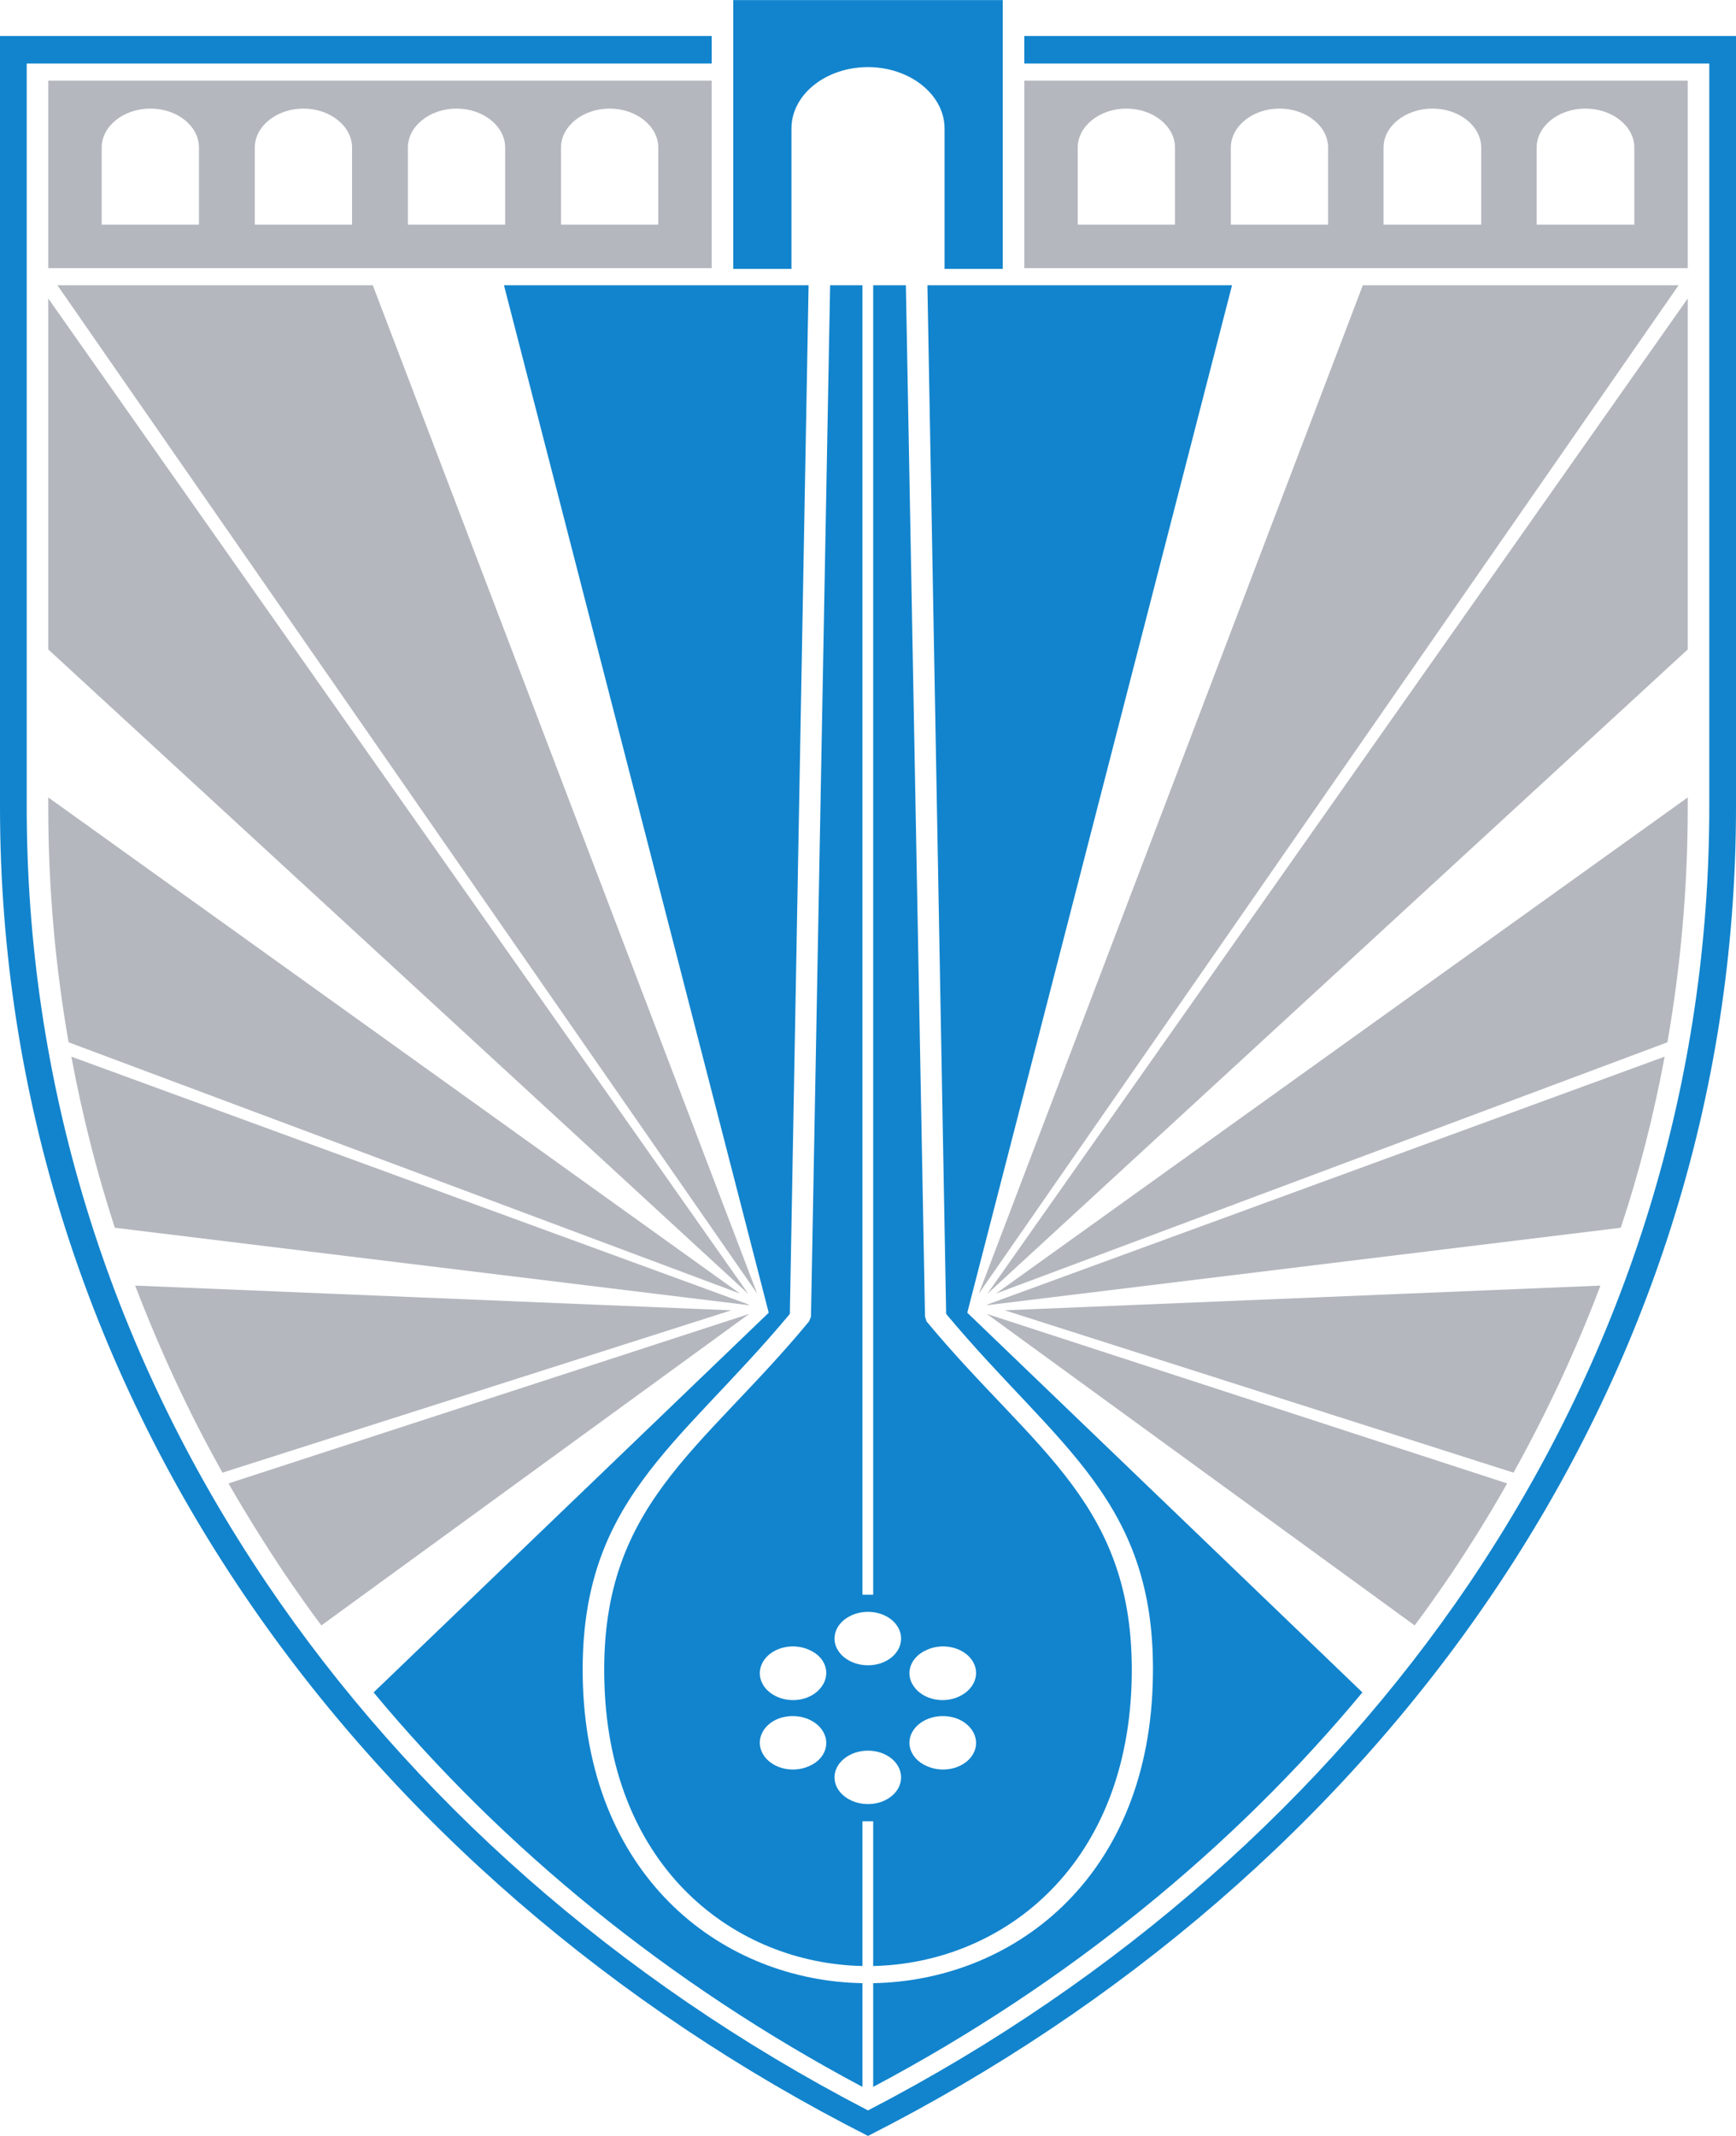
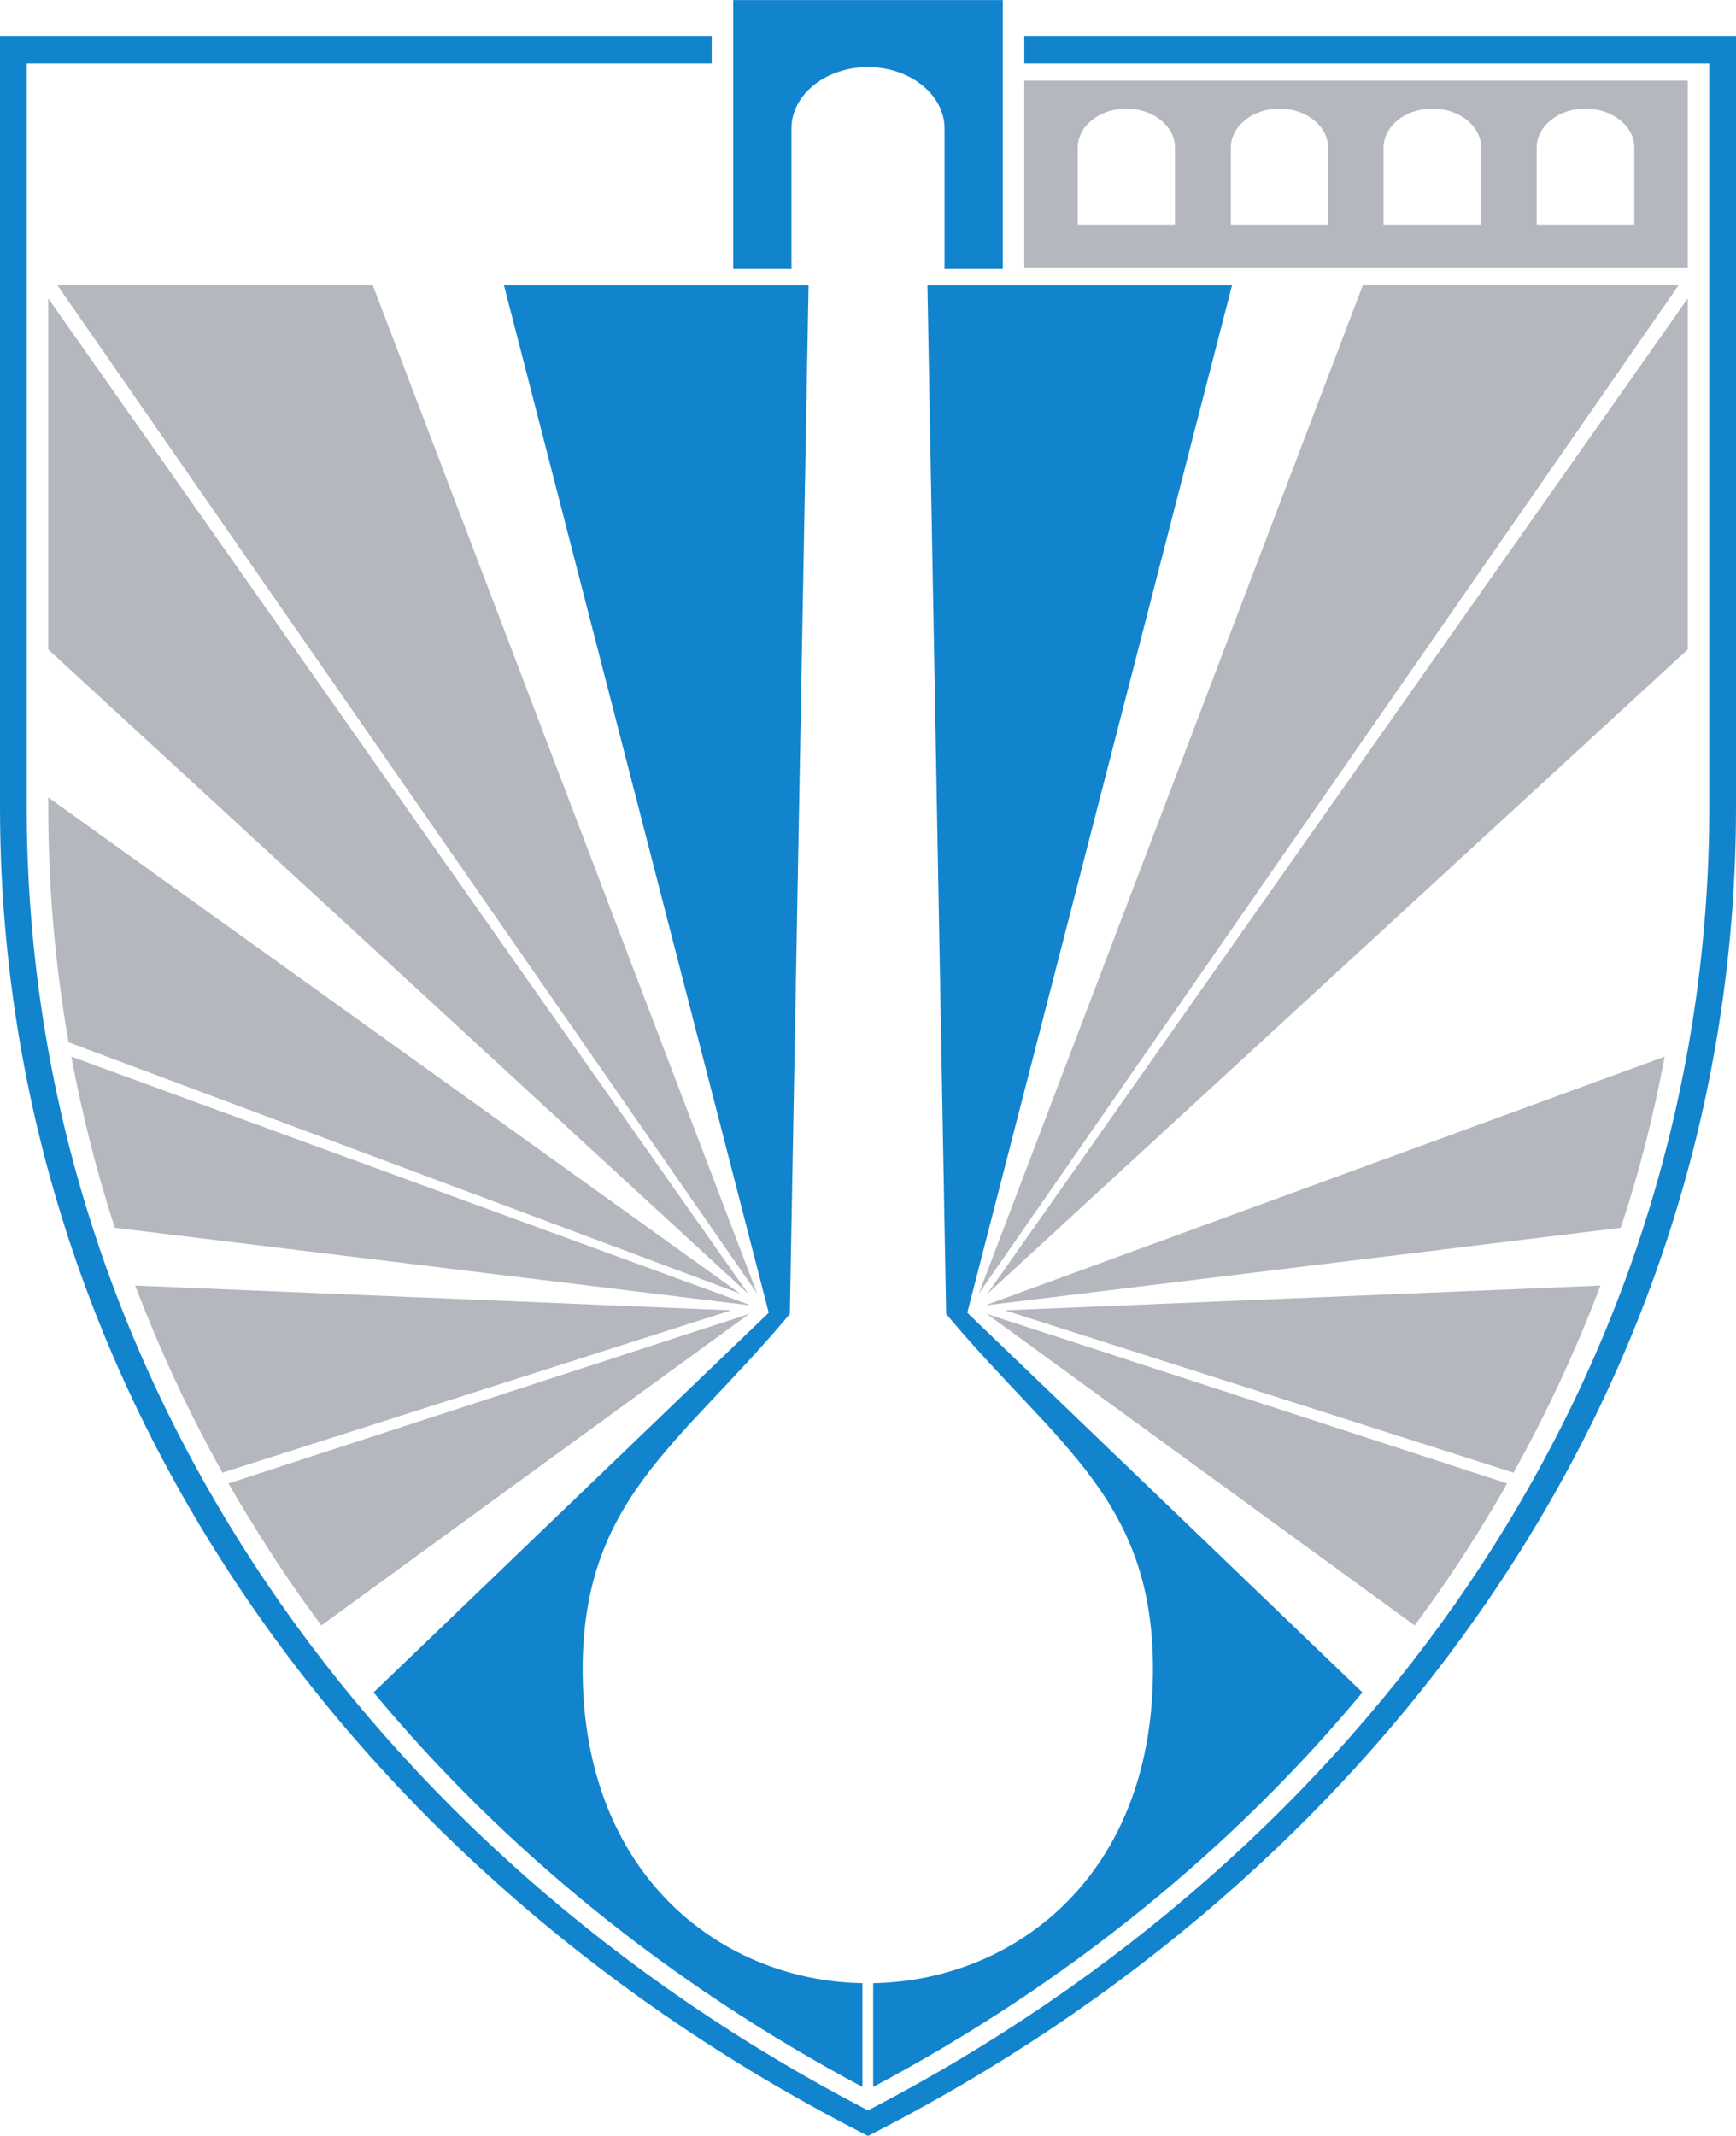
<svg xmlns="http://www.w3.org/2000/svg" xml:space="preserve" width="417.955" height="514.094" style="shape-rendering:geometricPrecision;text-rendering:geometricPrecision;image-rendering:optimizeQuality;fill-rule:evenodd;clip-rule:evenodd" viewBox="0 0 4354 5355">
  <defs>
    <style>.fil1{fill:none}.fil2{fill:#1284cd}.fil0{fill:#b4b7be}</style>
  </defs>
  <g id="Layer_x0020_1">
    <g id="_1022853472">
      <path class="fil0" d="M3780 3719c-44 78-92 155-143 231-29 42-58 84-89 125l-1073-781 1305 425zM4014 3223c-60 159-133 316-218 469l-1276-407 1494-62zM4175 2649c-27 145-63 288-110 429l-1588 194-2-1 1700-622zM2455 3243l963-2528h792z" />
-       <path class="fil1" d="m2445 3271-1 5h-1v2l-1 5 2 1-6 2 6-16z" />
-       <path class="fil0" d="M4233 1999v24c0 198-17 395-51 590l-1684 630 1735-1244z" />
-       <path class="fil2" d="M2163 715h-81l-48 2586-5 12c-271 328-528 459-513 910 15 464 329 699 647 706v-363h27v363c318-7 632-242 648-706 15-451-242-582-514-910l-4-12-48-2586h-82v3283h-27V715zm14 3326c46 0 83 30 83 67s-37 67-83 67-84-30-84-67 38-67 84-67zm-116 187c-23 33-74 44-114 25s-53-60-30-92 74-43 114-24c40 18 53 59 30 91zm0 108c23 32 10 73-30 91-40 19-91 8-114-24s-10-73 30-92c40-18 91-7 114 25zm116 53c46 0 83 30 83 67s-37 67-83 67-84-30-84-67 38-67 84-67zm260 14c-23 32-74 43-114 24-40-18-54-59-31-91s74-43 114-25c40 19 54 60 31 92zm0-242c23 32 9 73-31 92s-91 8-114-25c-23-32-9-73 31-91 40-19 91-8 114 24z" />
-       <path class="fil2" d="M2190 5232c488-259 903-599 1227-989l-991-952 664-2576h-764l47 2579c280 336 534 469 518 930-16 492-356 742-701 748v260zM937 4243c324 390 739 730 1226 989v-260c-344-6-684-256-701-748-15-461 239-594 519-930l47-2579h-764l664 2576-991 952z" />
+       <path class="fil2" d="M2190 5232c488-259 903-599 1227-989l-991-952 664-2576h-764l47 2579c280 336 534 469 518 930-16 492-356 742-701 748v260M937 4243c324 390 739 730 1226 989v-260c-344-6-684-256-701-748-15-461 239-594 519-930l47-2579h-764l664 2576-991 952z" />
      <path class="fil0" d="M573 3719c45 78 93 155 144 231 29 42 58 84 89 125l1073-781-1306 425zM339 3223c61 159 133 316 219 469l1276-407-1495-62zM179 2649c27 145 63 288 109 429l1589 194 2-1-1700-622zM1899 3243 935 715H144z" />
-       <path class="fil1" d="m1908 3271 2 5h1l-1 2 2 5-2 1 6 2-7-16z" />
      <path class="fil0" d="M121 1999v24c0 198 17 395 51 590l1684 630L121 1999zM121 748v880l1756 1616zM4233 748v880L2476 3244zM2569 202h1664v470H2569V202zm134 361h244V370c0-54-55-98-122-98s-122 44-122 98v193zm384 0h244V370c0-54-55-98-122-98s-122 44-122 98v193zm383 0h245V370c0-54-55-98-122-98-68 0-123 44-123 98v193zm384 0h245V370c0-54-55-98-123-98-67 0-122 44-122 98v193z" />
      <path class="fil2" d="M2177 5355C903 4709 0 3488 0 2023V90h1785v69H67v1864c0 680 198 1349 603 1948 359 531 874 992 1507 1320 633-328 1147-789 1507-1320 405-599 603-1268 603-1948V159H2569V90h1785v1933c0 1465-904 2686-2177 3332z" />
      <path class="fil2" d="M2369 674h146V0h-676v674h146V322c0-85 86-154 192-154 105 0 192 69 192 154v352z" />
-       <path class="fil0" d="M1785 202H121v470h1664V202zm-134 361h-244V370c0-54 55-98 122-98s122 44 122 98v193zm-384 0h-244V370c0-54 55-98 122-98s122 44 122 98v193zm-384 0H639V370c0-54 55-98 122-98s122 44 122 98v193zm-384 0H255V370c0-54 55-98 122-98 68 0 122 44 122 98v193z" />
    </g>
  </g>
</svg>